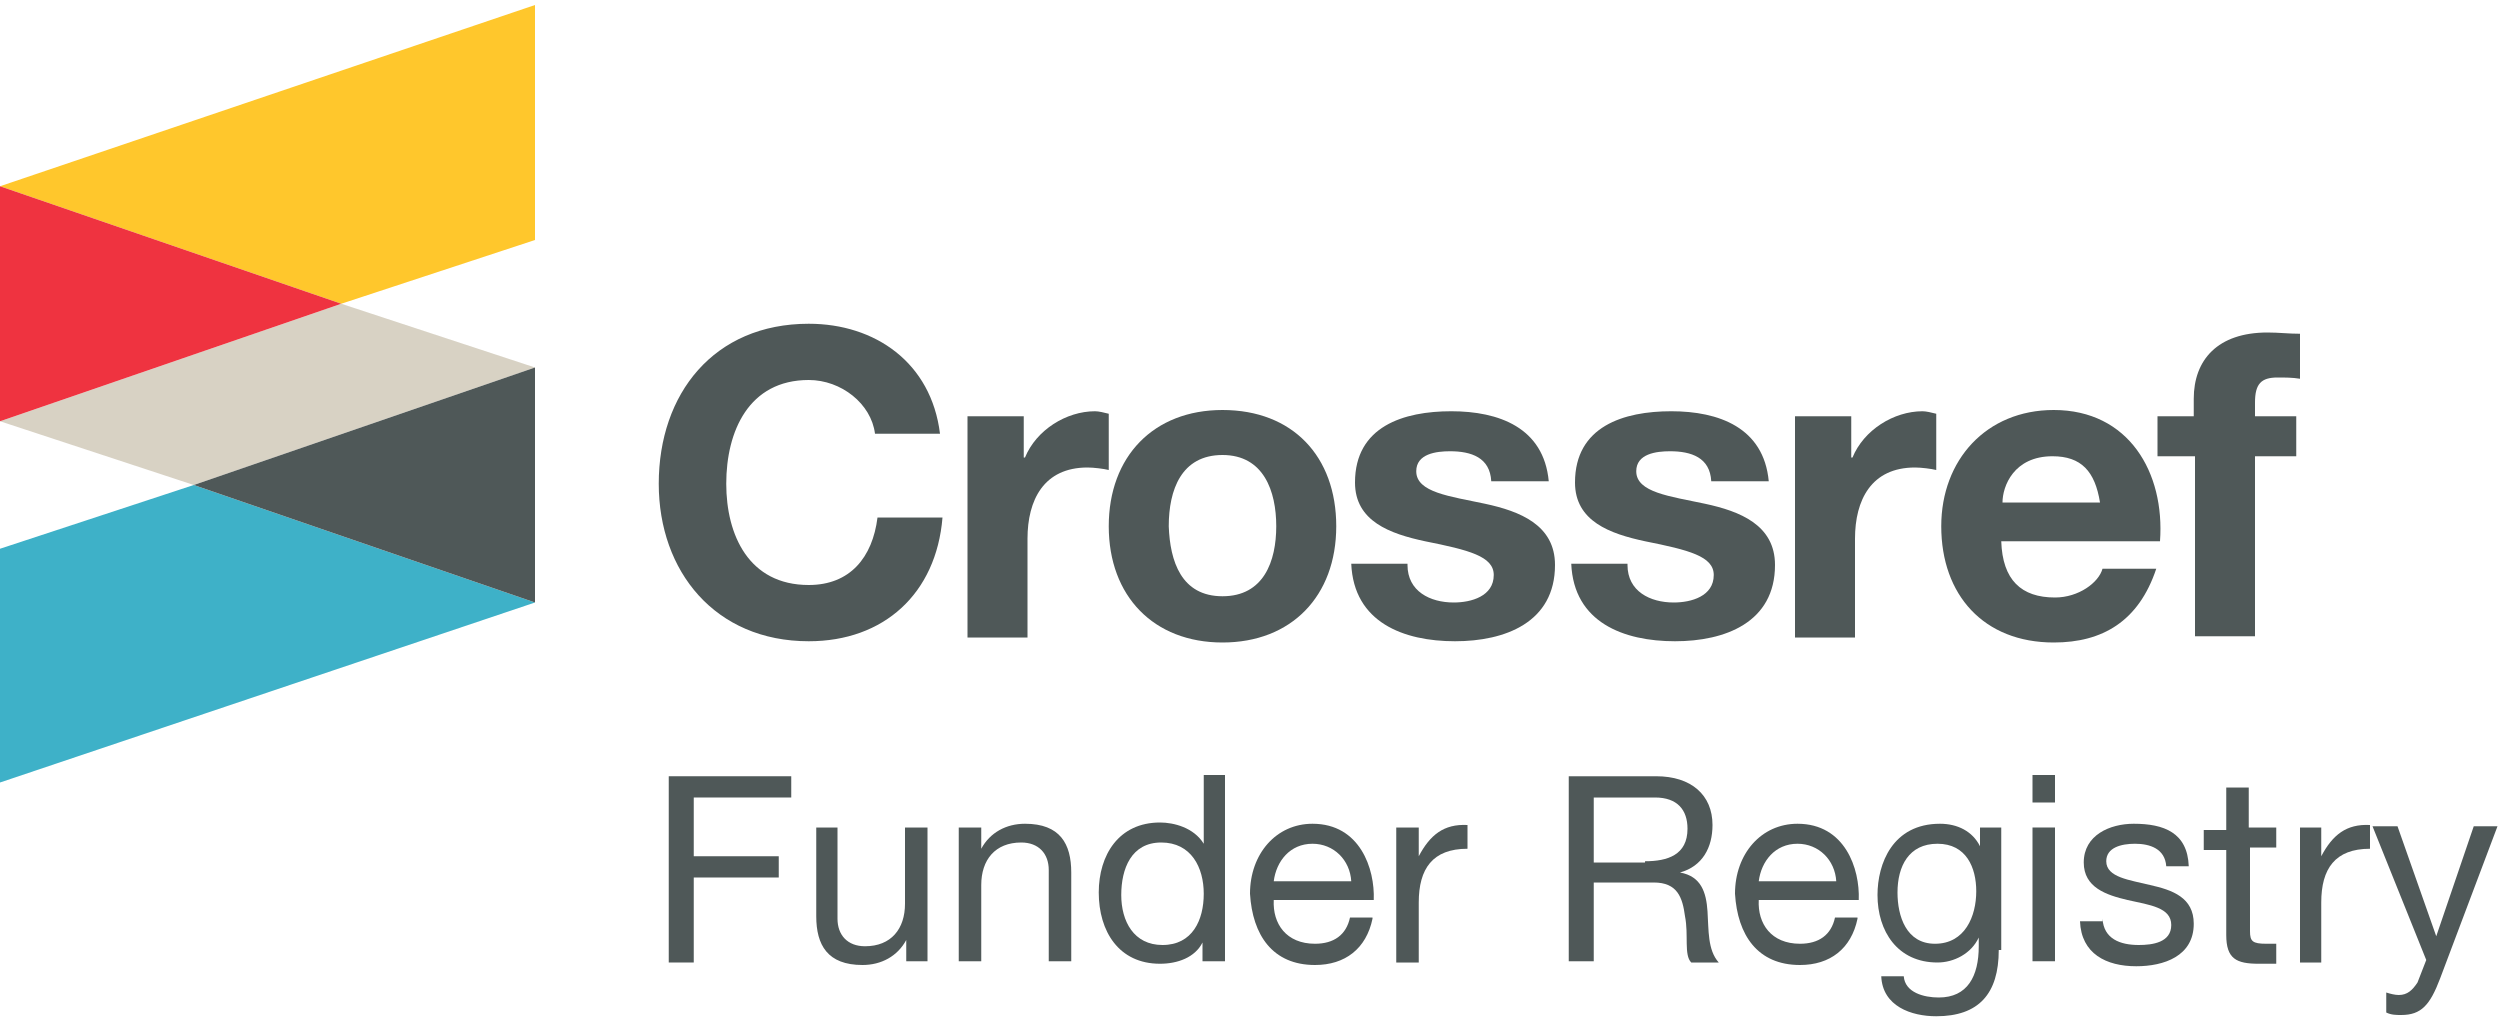
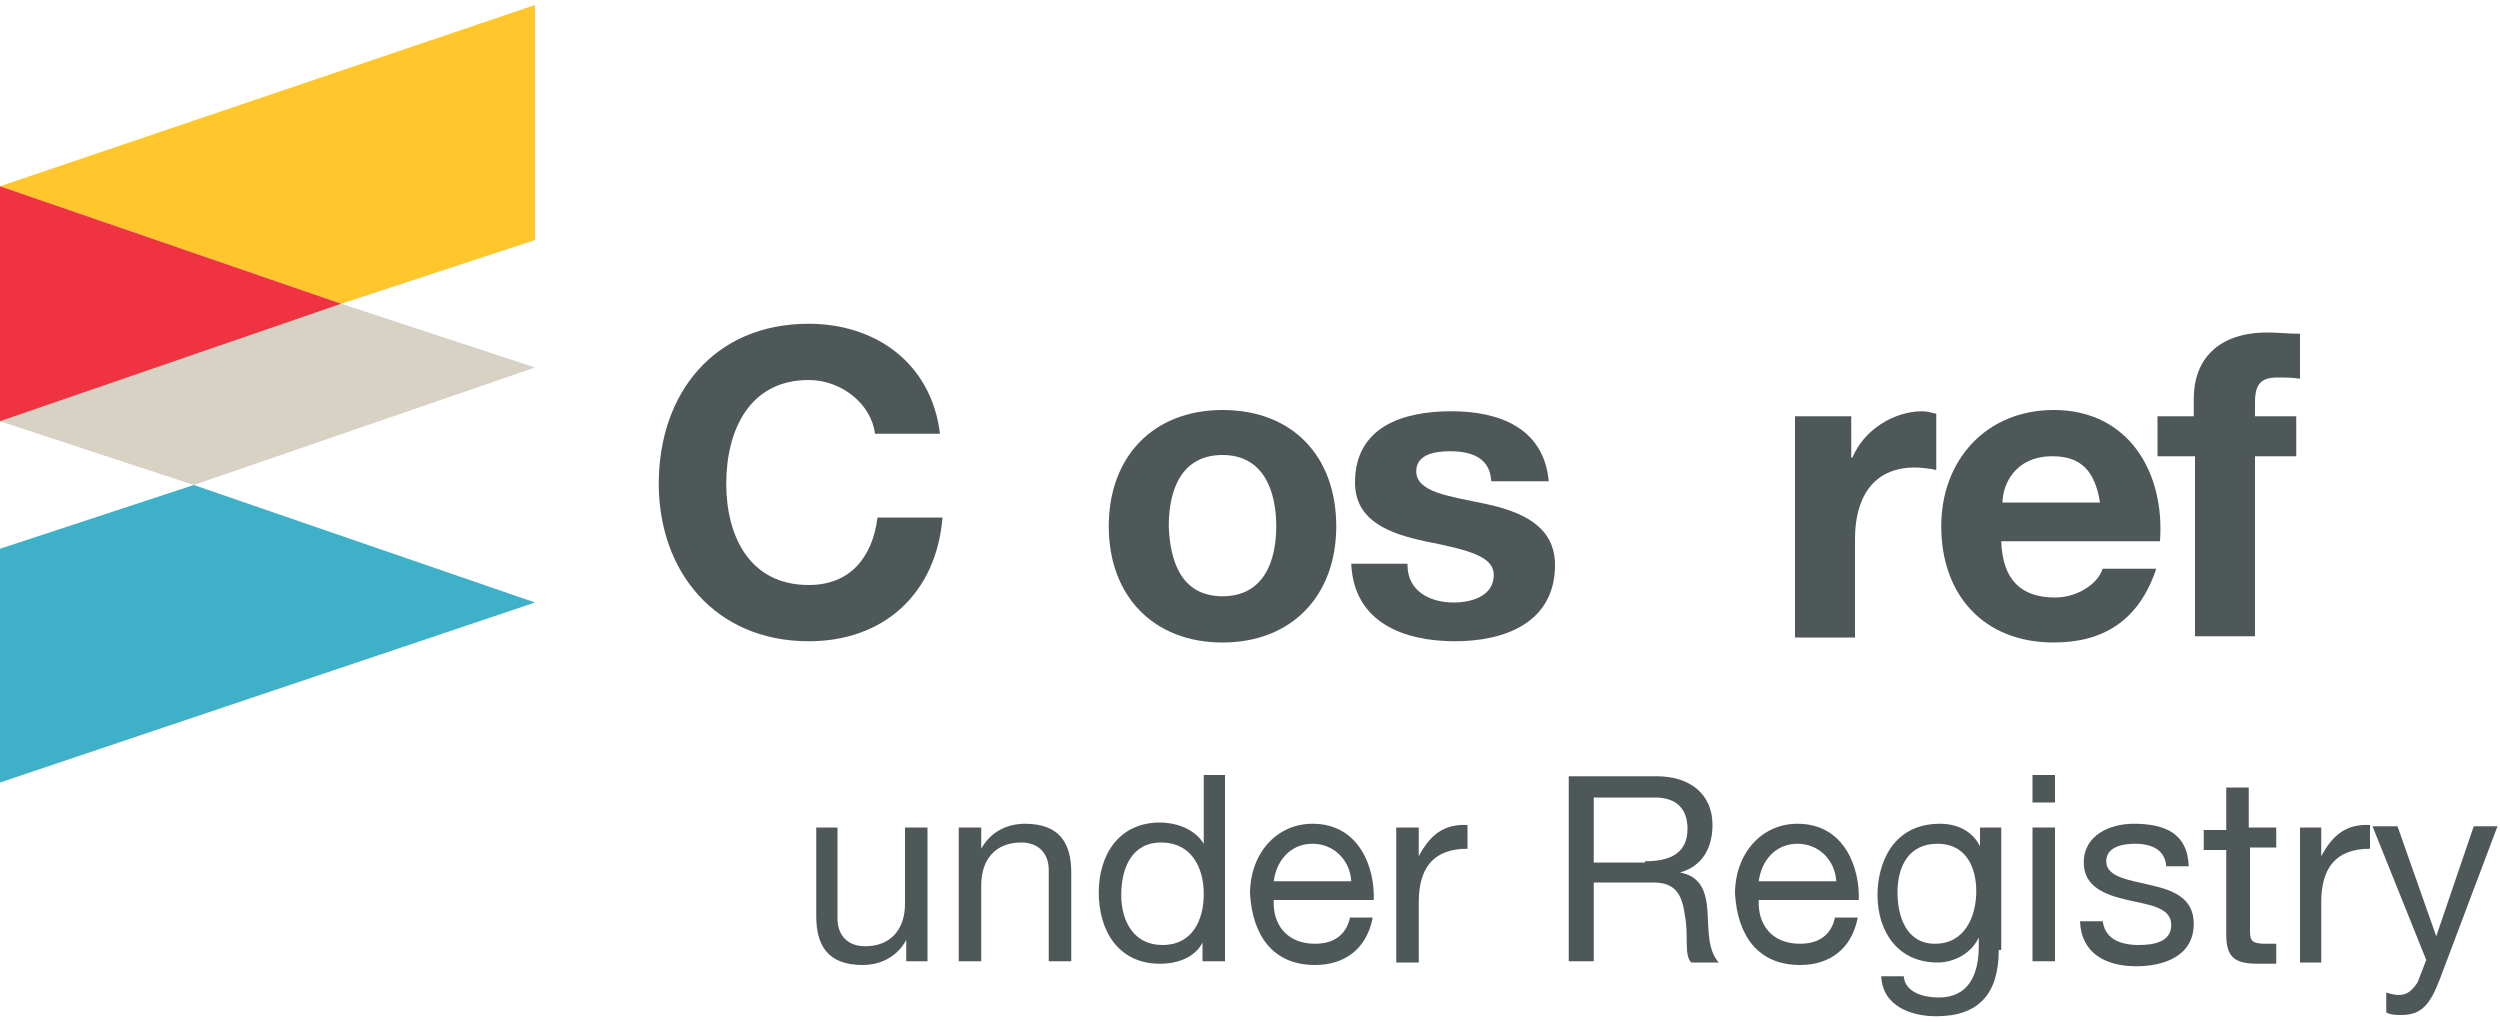
<svg xmlns="http://www.w3.org/2000/svg" version="1.1" id="Layer_1" x="0px" y="0px" viewBox="0 0 200 81.8" style="enable-background:new 0 0 200 81.8;" xml:space="preserve">
  <style type="text/css">
	.st0{fill:#3EB1C8;}
	.st1{fill:#D8D2C4;}
	.st2{fill:#4F5858;}
	.st3{fill:#FFC72C;}
	.st4{fill:#EF3340;}
</style>
  <polygon class="st0" points="0,62.6 0,43.9 15.5,38.8 42.8,48.2 " />
  <polygon class="st1" points="27.3,24.3 0,33.7 15.5,38.8 42.8,29.4 " />
-   <polygon class="st2" points="15.5,38.8 42.8,29.4 42.8,48.2 " />
  <polygon class="st3" points="42.8,0.4 42.8,19.2 27.3,24.3 0,14.9 " />
  <polygon class="st4" points="27.3,24.3 0,33.7 0,14.9 " />
  <g>
    <g>
      <g>
        <g>
          <path class="st2" d="M70,34.7c-0.3-2.4-2.7-4.3-5.3-4.3c-4.8,0-6.6,4.1-6.6,8.3c0,4.1,1.8,8.1,6.6,8.1c3.3,0,5.1-2.2,5.5-5.4      h5.2c-0.5,6.1-4.7,9.9-10.7,9.9c-7.5,0-12-5.6-12-12.6c0-7.2,4.4-12.8,12-12.8c5.3,0,9.8,3.1,10.5,8.8H70z" />
-           <path class="st2" d="M77.3,33.3h4.6v3.3h0.1c0.9-2.2,3.3-3.7,5.6-3.7c0.3,0,0.7,0.1,1.1,0.2v4.5c-0.4-0.1-1.2-0.2-1.7-0.2      c-3.5,0-4.8,2.6-4.8,5.7v7.9h-4.8V33.3z" />
          <path class="st2" d="M97.8,32.8c5.6,0,9.1,3.7,9.1,9.3c0,5.6-3.6,9.3-9.1,9.3c-5.5,0-9.1-3.7-9.1-9.3      C88.7,36.5,92.3,32.8,97.8,32.8z M97.8,47.7c3.3,0,4.3-2.8,4.3-5.6c0-2.8-1-5.7-4.3-5.7c-3.3,0-4.3,2.8-4.3,5.7      C93.6,44.9,94.5,47.7,97.8,47.7z" />
          <path class="st2" d="M112.6,45.2c0,2.1,1.8,3,3.7,3c1.4,0,3.2-0.5,3.2-2.2c0-1.5-2-2-5.5-2.7c-2.8-0.6-5.6-1.6-5.6-4.7      c0-4.5,3.9-5.7,7.7-5.7c3.8,0,7.4,1.3,7.8,5.6h-4.6c-0.1-1.9-1.6-2.4-3.3-2.4c-1.1,0-2.7,0.2-2.7,1.6c0,1.7,2.7,2,5.5,2.6      c2.8,0.6,5.6,1.7,5.6,4.9c0,4.6-4,6.1-8,6.1c-4.1,0-8.1-1.5-8.3-6.2H112.6z" />
-           <path class="st2" d="M130.2,45.2c0,2.1,1.8,3,3.7,3c1.4,0,3.2-0.5,3.2-2.2c0-1.5-2-2-5.5-2.7c-2.8-0.6-5.6-1.6-5.6-4.7      c0-4.5,3.9-5.7,7.7-5.7c3.8,0,7.4,1.3,7.8,5.6h-4.6c-0.1-1.9-1.6-2.4-3.3-2.4c-1.1,0-2.7,0.2-2.7,1.6c0,1.7,2.7,2,5.5,2.6      c2.8,0.6,5.6,1.7,5.6,4.9c0,4.6-4,6.1-8,6.1c-4.1,0-8.1-1.5-8.3-6.2H130.2z" />
          <path class="st2" d="M143.5,33.3h4.6v3.3h0.1c0.9-2.2,3.3-3.7,5.6-3.7c0.3,0,0.7,0.1,1.1,0.2v4.5c-0.4-0.1-1.2-0.2-1.7-0.2      c-3.5,0-4.8,2.6-4.8,5.7v7.9h-4.8V33.3z" />
          <path class="st2" d="M160.1,43.3c0.1,3.1,1.6,4.5,4.3,4.5c1.9,0,3.5-1.2,3.8-2.3h4.3c-1.4,4.2-4.3,5.9-8.2,5.9      c-5.6,0-9-3.8-9-9.3c0-5.3,3.6-9.3,9-9.3c6,0,8.9,5,8.5,10.5H160.1z M168,40.2c-0.4-2.5-1.5-3.7-3.8-3.7c-3.1,0-4,2.4-4,3.7H168      z" />
          <path class="st2" d="M175.5,36.5h-2.9v-3.2h2.9v-1.4c0-3.1,1.9-5.3,5.9-5.3c0.9,0,1.7,0.1,2.6,0.1v3.6c-0.6-0.1-1.2-0.1-1.8-0.1      c-1.3,0-1.8,0.5-1.8,2v1.1h3.3v3.2h-3.3v14.4h-4.8V36.5z" />
        </g>
      </g>
    </g>
  </g>
  <g>
-     <path class="st2" d="M53.6,62.1h9.7v1.7h-7.8v4.7h6.8v1.7h-6.8v6.8h-2V62.1z" />
    <path class="st2" d="M74.2,76.9h-1.7v-1.7h0c-0.7,1.3-2,2-3.5,2c-2.8,0-3.7-1.6-3.7-3.9v-7.1H67v7.3c0,1.3,0.8,2.2,2.2,2.2   c2.1,0,3.2-1.4,3.2-3.4v-6.1h1.8V76.9z" />
    <path class="st2" d="M76.8,66.2h1.7v1.7h0c0.7-1.3,2-2,3.5-2c2.8,0,3.7,1.6,3.7,3.9v7.1h-1.8v-7.3c0-1.3-0.8-2.2-2.2-2.2   c-2.1,0-3.2,1.4-3.2,3.4v6.1h-1.8V66.2z" />
    <path class="st2" d="M98,76.9h-1.8v-1.5h0c-0.6,1.2-2,1.7-3.4,1.7c-3.3,0-4.9-2.6-4.9-5.7c0-3,1.6-5.6,4.9-5.6   c1.1,0,2.7,0.4,3.5,1.7h0v-5.5H98V76.9z M93,75.6c2.4,0,3.3-2,3.3-4.1c0-2.1-1-4.1-3.4-4.1c-2.4,0-3.2,2.1-3.2,4.2   C89.7,73.7,90.7,75.6,93,75.6z" />
    <path class="st2" d="M109.8,73.5c-0.5,2.4-2.2,3.7-4.6,3.7c-3.4,0-5-2.4-5.2-5.7c0-3.2,2.1-5.6,5-5.6c3.8,0,5,3.6,4.9,6.1h-8   c-0.1,1.9,1,3.5,3.3,3.5c1.5,0,2.5-0.7,2.8-2.1H109.8z M108.1,70.5c-0.1-1.7-1.4-3-3.1-3c-1.8,0-2.9,1.4-3.1,3H108.1z" />
    <path class="st2" d="M111.8,66.2h1.7v2.3h0c0.9-1.7,2-2.6,3.9-2.5v1.9c-2.8,0-3.9,1.6-3.9,4.3v4.8h-1.8V66.2z" />
    <path class="st2" d="M125.5,62.1h7c2.8,0,4.5,1.5,4.5,3.9c0,1.8-0.8,3.3-2.6,3.8v0c1.7,0.3,2.1,1.6,2.2,3.1c0.1,1.5,0,3.1,0.9,4.1   h-2.2c-0.6-0.6-0.2-2.2-0.5-3.7c-0.2-1.5-0.6-2.7-2.5-2.7h-4.8v6.3h-2V62.1z M131.6,68.9c1.8,0,3.4-0.5,3.4-2.6   c0-1.5-0.8-2.5-2.6-2.5h-4.9v5.2H131.6z" />
    <path class="st2" d="M148.6,73.5c-0.5,2.4-2.2,3.7-4.6,3.7c-3.4,0-5-2.4-5.2-5.7c0-3.2,2.1-5.6,5-5.6c3.8,0,5,3.6,4.9,6.1h-8   c-0.1,1.9,1,3.5,3.3,3.5c1.5,0,2.5-0.7,2.8-2.1H148.6z M146.9,70.5c-0.1-1.7-1.4-3-3.1-3c-1.8,0-2.9,1.4-3.1,3H146.9z" />
    <path class="st2" d="M159.9,76c0,3.5-1.6,5.3-5,5.3c-2,0-4.3-0.8-4.4-3.2h1.8c0.1,1.3,1.6,1.7,2.8,1.7c2.3,0,3.2-1.7,3.2-4.1v-0.7   h0c-0.6,1.3-2,2-3.3,2c-3.2,0-4.8-2.5-4.8-5.4c0-2.5,1.2-5.7,5-5.7c1.4,0,2.6,0.6,3.2,1.8h0v-1.5h1.7V76z M158.1,71.3   c0-1.9-0.8-3.8-3.1-3.8c-2.3,0-3.2,1.8-3.2,3.9c0,1.9,0.7,4.1,3,4.1C157.2,75.5,158.1,73.3,158.1,71.3z" />
    <path class="st2" d="M164.4,64.2h-1.8v-2.2h1.8V64.2z M162.6,66.2h1.8v10.7h-1.8V66.2z" />
    <path class="st2" d="M168.2,73.5c0.1,1.6,1.4,2.1,2.9,2.1c1.1,0,2.6-0.2,2.6-1.6c0-1.4-1.7-1.6-3.5-2c-1.7-0.4-3.5-1-3.5-3   c0-2.2,2.1-3.1,4-3.1c2.4,0,4.3,0.7,4.4,3.4h-1.8c-0.1-1.4-1.3-1.8-2.5-1.8c-1.1,0-2.3,0.3-2.3,1.4c0,1.3,1.9,1.5,3.5,1.9   c1.8,0.4,3.5,1,3.5,3.1c0,2.6-2.4,3.4-4.6,3.4c-2.4,0-4.4-1-4.5-3.6H168.2z" />
    <path class="st2" d="M180,66.2h2.1v1.6H180v6.7c0,0.8,0.2,1,1.3,1h0.8v1.6h-1.4c-1.8,0-2.6-0.4-2.6-2.3v-6.8h-1.8v-1.6h1.8V63h1.8   V66.2z" />
-     <path class="st2" d="M184,66.2h1.7v2.3h0c0.9-1.7,2-2.6,3.9-2.5v1.9c-2.8,0-3.9,1.6-3.9,4.3v4.8H184V66.2z" />
+     <path class="st2" d="M184,66.2h1.7v2.3h0c0.9-1.7,2-2.6,3.9-2.5v1.9c-2.8,0-3.9,1.6-3.9,4.3v4.8H184V66.2" />
    <path class="st2" d="M195.2,78.3c-0.8,2.1-1.5,2.9-3.1,2.9c-0.4,0-0.8,0-1.2-0.2v-1.6c0.3,0.1,0.7,0.2,1,0.2c0.7,0,1.1-0.4,1.5-1   l0.7-1.8l-4.3-10.7h2l3.1,8.8h0l3-8.8h1.9L195.2,78.3z" />
  </g>
</svg>